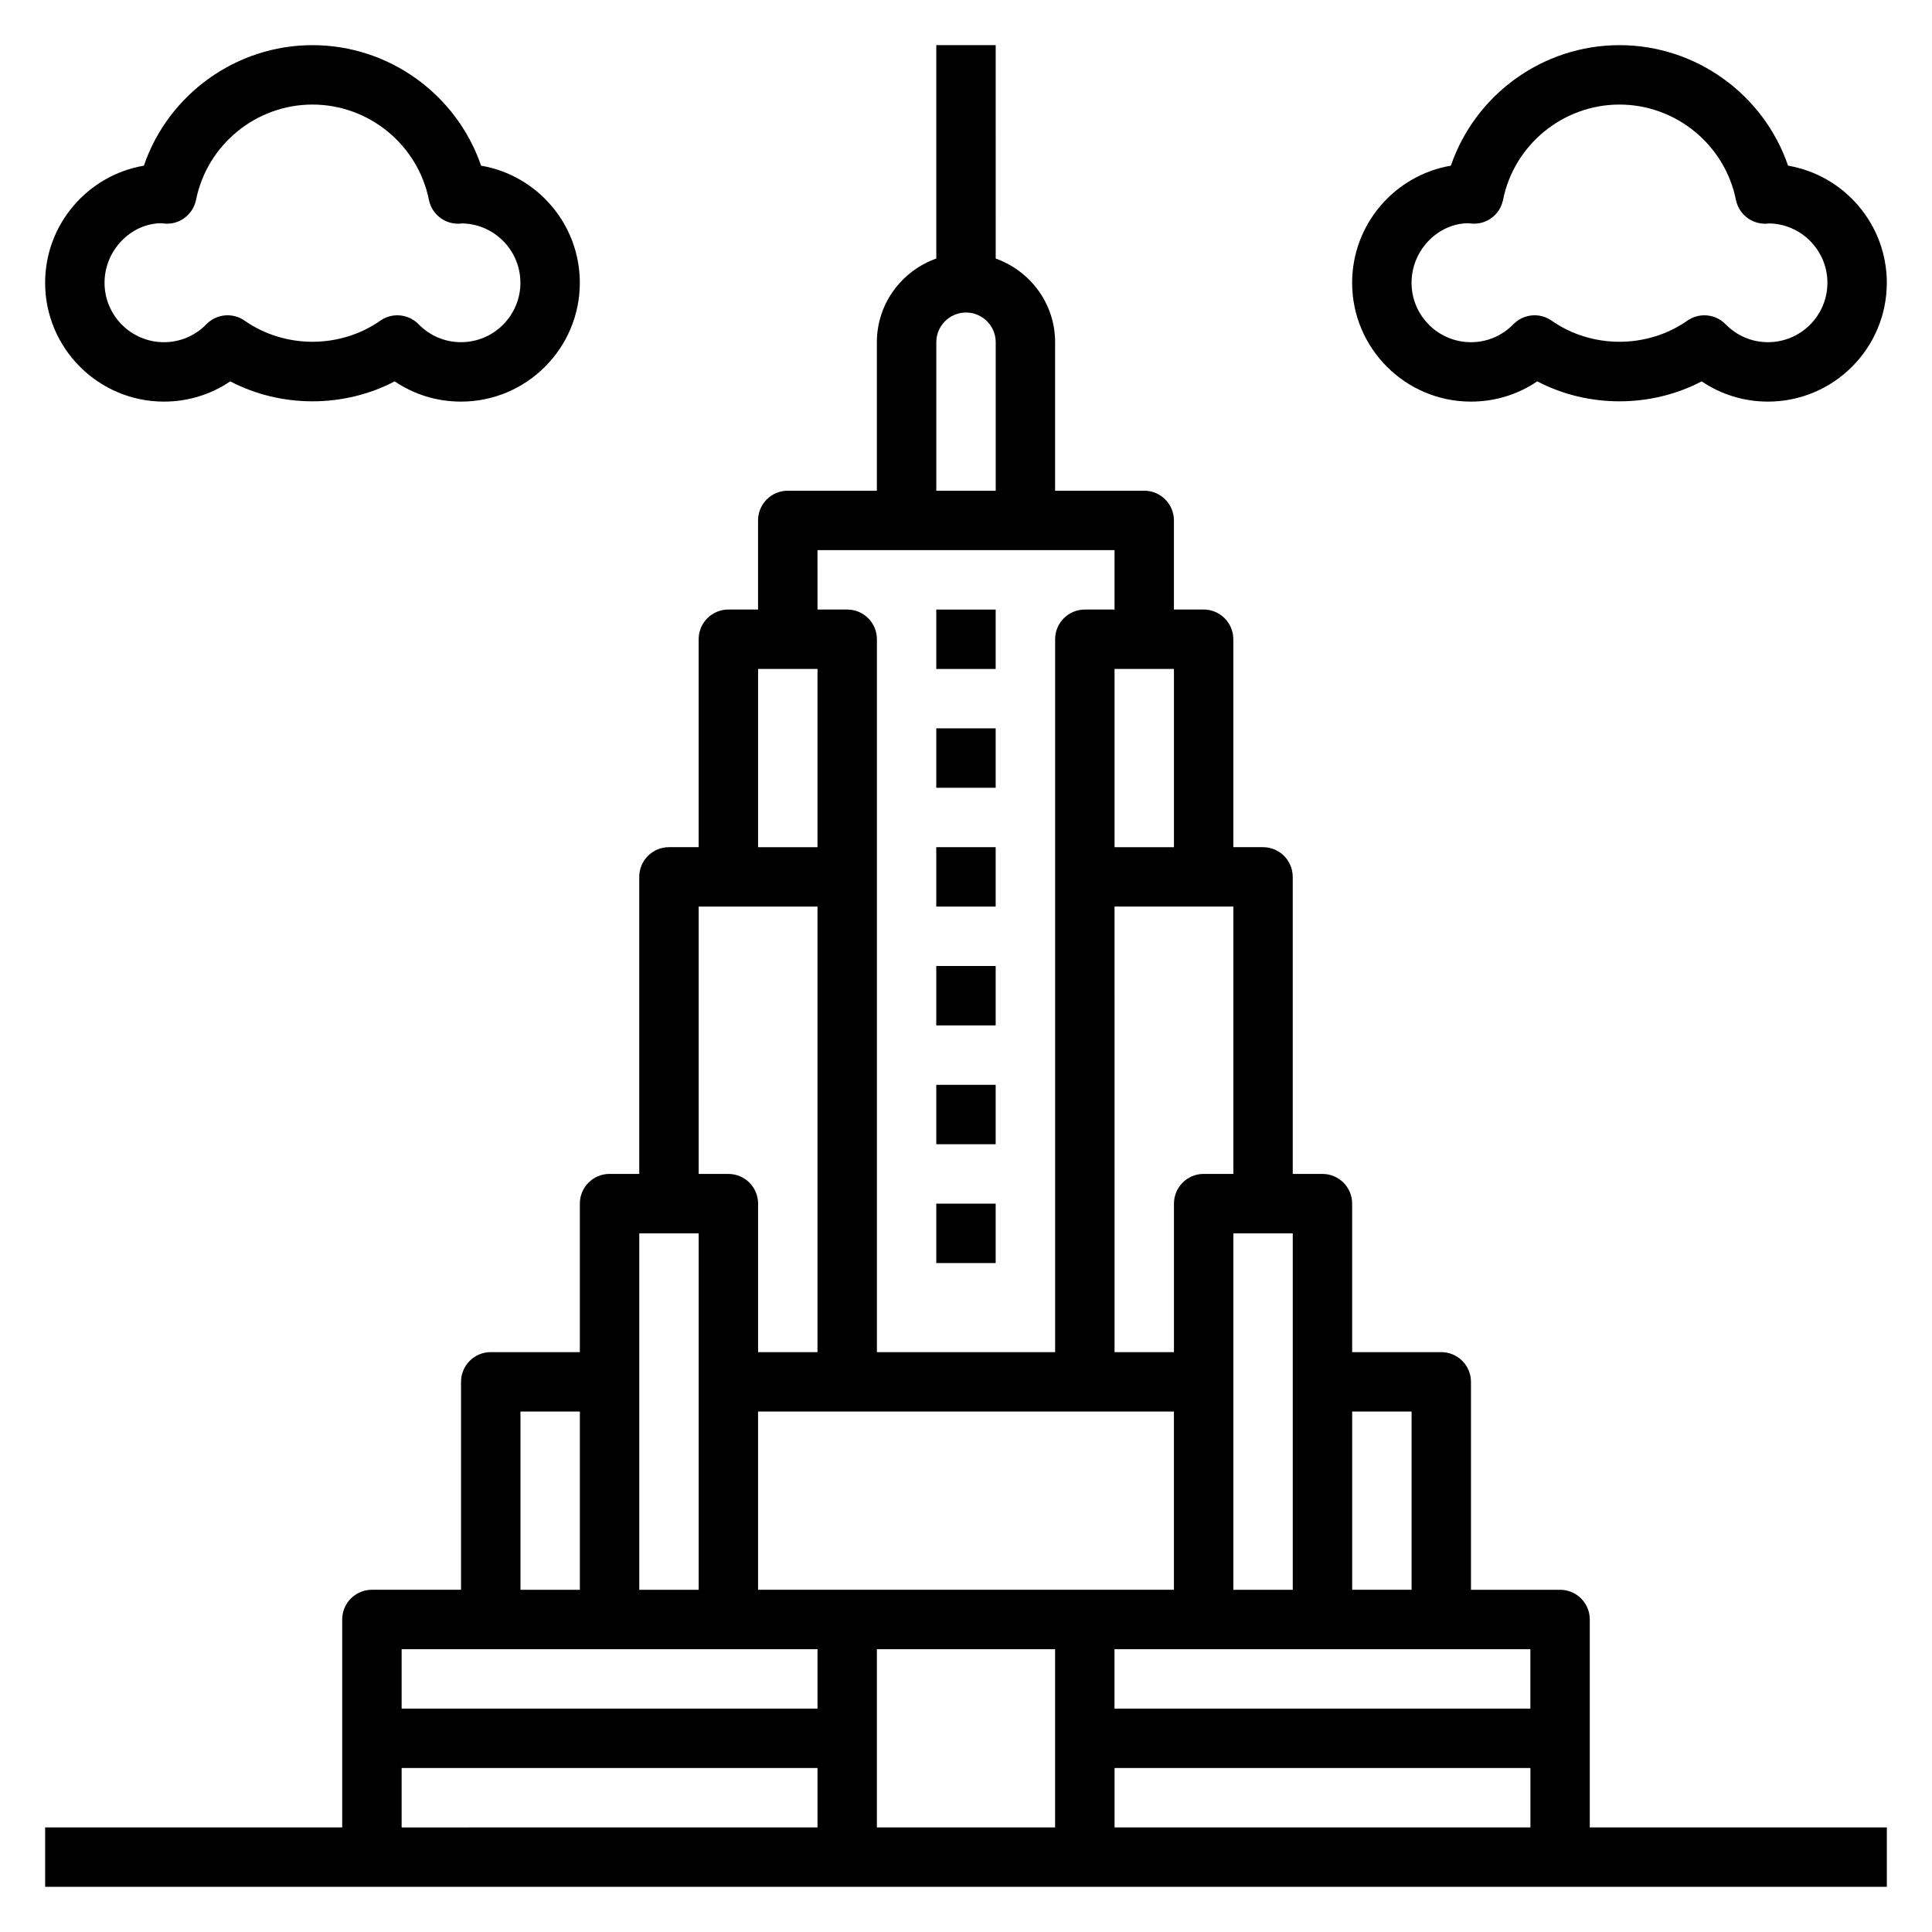
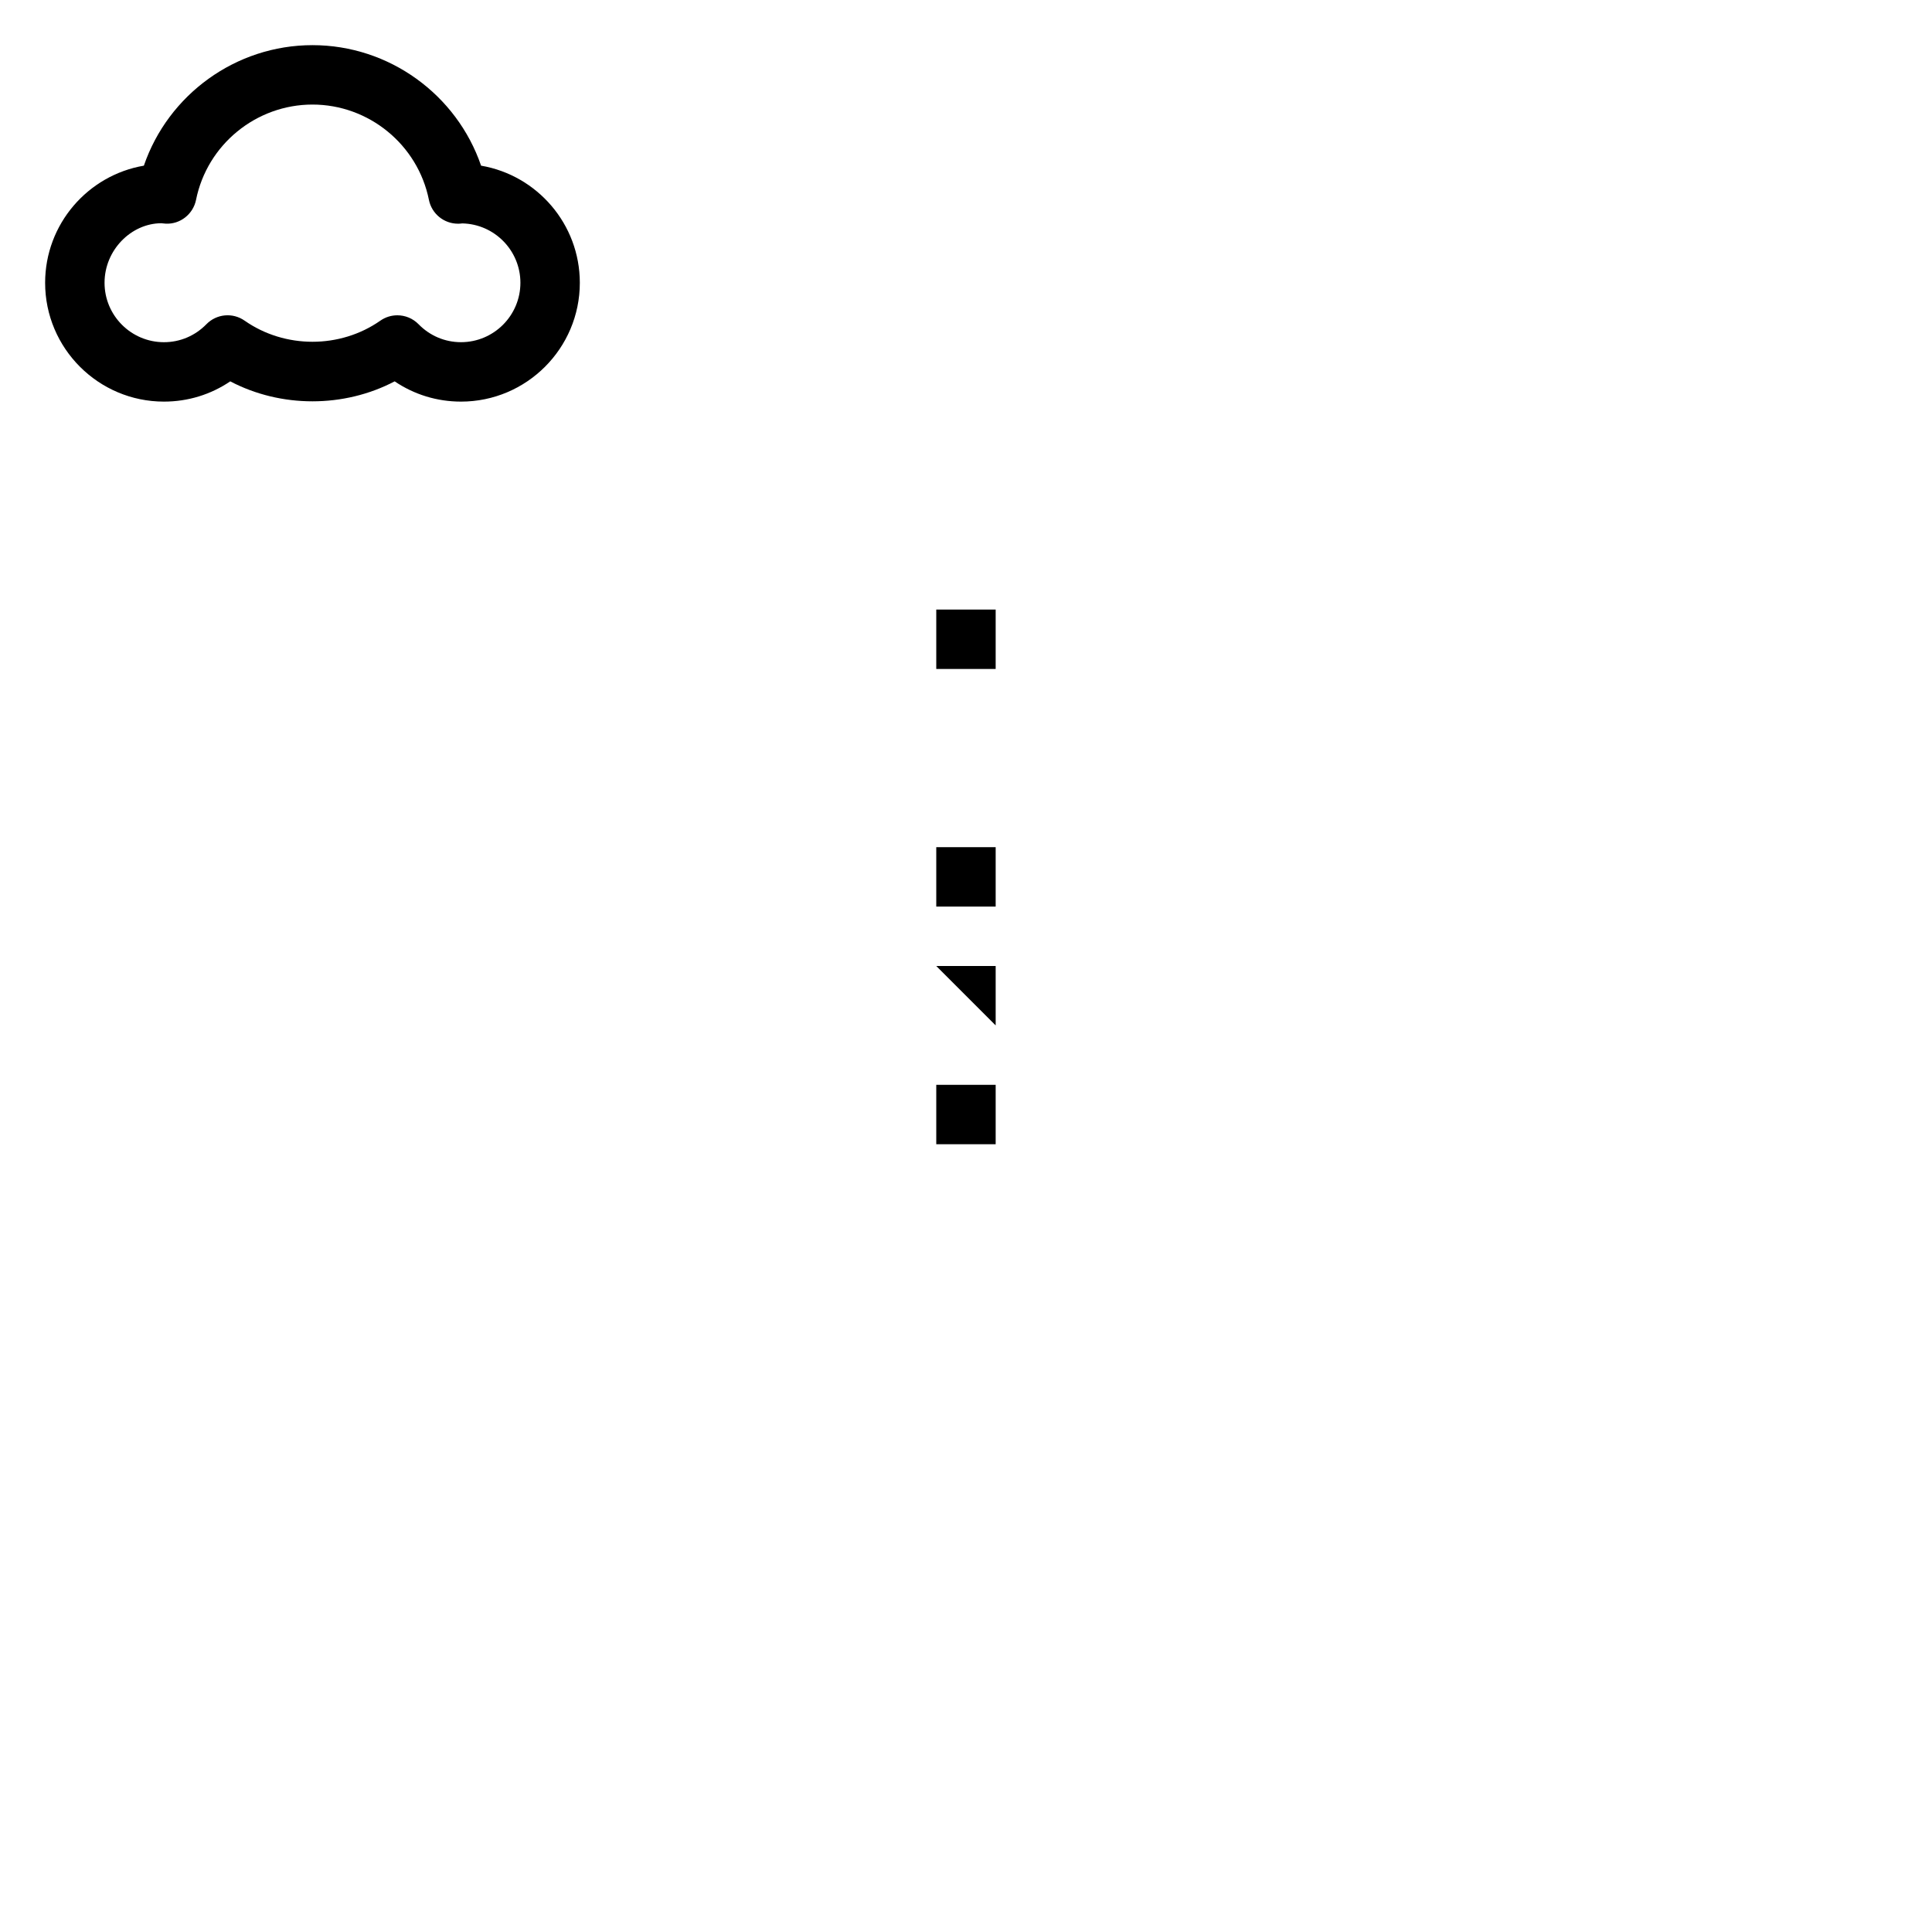
<svg xmlns="http://www.w3.org/2000/svg" fill="#000000" width="800px" height="800px" version="1.1" viewBox="144 144 512 512">
  <g>
-     <path d="m565.31 573.18c0-4.352-3.527-7.871-7.871-7.871h-23.617v-55.105c0-4.352-3.527-7.871-7.871-7.871h-23.617v-39.359c0-4.352-3.527-7.871-7.871-7.871h-7.871l-0.004-78.723c0-4.344-3.527-7.871-7.871-7.871h-7.871v-55.105c0-4.344-3.527-7.871-7.871-7.871h-7.871v-23.617c0-4.344-3.527-7.871-7.871-7.871h-23.617v-39.359c0-10.25-6.606-18.91-15.742-22.168l-0.004-56.555h-15.742v56.551c-9.141 3.262-15.746 11.922-15.746 22.172v39.359h-23.617c-4.344 0-7.871 3.527-7.871 7.871v23.617h-7.871c-4.344 0-7.871 3.527-7.871 7.871v55.105h-7.871c-4.344 0-7.871 3.527-7.871 7.871v78.719h-7.871c-4.344 0-7.871 3.519-7.871 7.871v39.359h-23.617c-4.344 0-7.871 3.519-7.871 7.871v55.105h-23.617c-4.344 0-7.871 3.519-7.871 7.871v55.105l-78.727 0.004v15.742h488.07v-15.742h-78.723zm-15.746 23.617h-110.21v-15.742h110.21zm-204.67-78.723h110.21v47.23l-110.21 0.004zm141.7-47.23v94.465h-15.742v-94.465zm-110.21 110.21h47.23v47.23h-47.23zm141.7-62.977v47.23h-15.742v-47.23zm-55.102-62.977c-4.344 0-7.871 3.519-7.871 7.871v39.359h-15.742l-0.004-118.08h31.488v70.848zm-23.617-86.59v-47.23h15.742v47.23zm-47.234-133.82c0-4.336 3.535-7.871 7.871-7.871 4.336 0 7.871 3.535 7.871 7.871v39.359h-15.742zm-31.488 55.102h78.719v15.742h-7.871c-4.344 0-7.871 3.527-7.871 7.871v188.93h-47.23v-188.93c0-4.344-3.527-7.871-7.871-7.871h-7.871zm-15.742 31.488h15.742v47.23h-15.742zm-15.746 62.977h31.488v118.08h-15.742v-39.359c0-4.352-3.527-7.871-7.871-7.871h-7.871zm-15.742 86.594h15.742v94.465h-15.742zm-31.488 47.23h15.742v47.23h-15.742zm-7.871 62.977h86.594v15.742l-110.21 0.004v-15.742zm-23.617 31.488h110.21v15.742l-110.21 0.004zm188.93 15.746v-15.742h110.21v15.742z" />
    <path d="m392.12 305.54h15.742v15.742h-15.742z" />
-     <path d="m392.12 337.02h15.742v15.742h-15.742z" />
    <path d="m392.12 368.51h15.742v15.742h-15.742z" />
-     <path d="m392.12 400h15.742v15.742h-15.742z" />
+     <path d="m392.12 400h15.742v15.742z" />
    <path d="m392.12 431.49h15.742v15.742h-15.742z" />
-     <path d="m392.12 462.98h15.742v15.742h-15.742z" />
    <path d="m187.45 250.43c6.359 0 12.422-1.875 17.57-5.367 13.438 7.055 30.133 7.055 43.57 0 5.16 3.492 11.219 5.367 17.582 5.367 17.367 0 31.488-14.121 31.488-31.488 0-15.547-11.328-28.504-26.168-31.039-6.449-18.82-24.348-31.938-44.684-31.938-20.332 0-38.234 13.117-44.68 31.938-14.84 2.535-26.168 15.492-26.168 31.039 0 17.367 14.125 31.488 31.488 31.488zm-0.707-47.27c0.258 0.039 0.883 0.102 1.148 0.109 3.848 0.211 7.297-2.512 8.062-6.305 2.941-14.637 15.922-25.254 30.855-25.254s27.914 10.621 30.859 25.254c0.738 3.684 3.984 6.32 7.715 6.32 0.277 0.008 0.629-0.016 1.117-0.078 8.527 0.172 15.414 7.164 15.414 15.734 0 8.684-7.062 15.742-15.742 15.742-4.25 0-8.242-1.684-11.242-4.754-1.527-1.566-3.574-2.371-5.629-2.371-1.566 0-3.141 0.465-4.512 1.426-10.66 7.453-25.293 7.453-35.953 0-3.164-2.219-7.445-1.82-10.141 0.945-3.004 3.07-6.996 4.758-11.246 4.758-8.684 0-15.742-7.062-15.742-15.742 0-8.688 7.059-15.746 15.035-15.785z" />
-     <path d="m533.82 250.43c6.359 0 12.422-1.875 17.57-5.367 13.438 7.055 30.133 7.055 43.57 0 5.156 3.492 11.219 5.367 17.578 5.367 17.367 0 31.488-14.121 31.488-31.488 0-15.547-11.328-28.504-26.168-31.039-6.445-18.82-24.348-31.938-44.68-31.938-20.332 0-38.234 13.113-44.68 31.938-14.84 2.535-26.168 15.492-26.168 31.039 0 17.367 14.121 31.488 31.488 31.488zm-0.711-47.27c0.262 0.039 0.883 0.102 1.152 0.109 3.898 0.203 7.297-2.512 8.062-6.312 2.941-14.629 15.922-25.246 30.855-25.246s27.914 10.621 30.859 25.254c0.738 3.684 3.984 6.32 7.715 6.32 0.277 0.008 0.629-0.016 1.117-0.078 8.523 0.172 15.414 7.164 15.414 15.734 0 8.684-7.062 15.742-15.742 15.742-4.25 0-8.242-1.684-11.242-4.754-1.527-1.566-3.574-2.371-5.629-2.371-1.566 0-3.141 0.465-4.512 1.426-10.66 7.453-25.293 7.453-35.953 0-3.156-2.219-7.445-1.82-10.141 0.945-3.004 3.07-6.996 4.758-11.246 4.758-8.684 0-15.742-7.062-15.742-15.742-0.004-8.688 7.059-15.746 15.031-15.785z" />
  </g>
</svg>